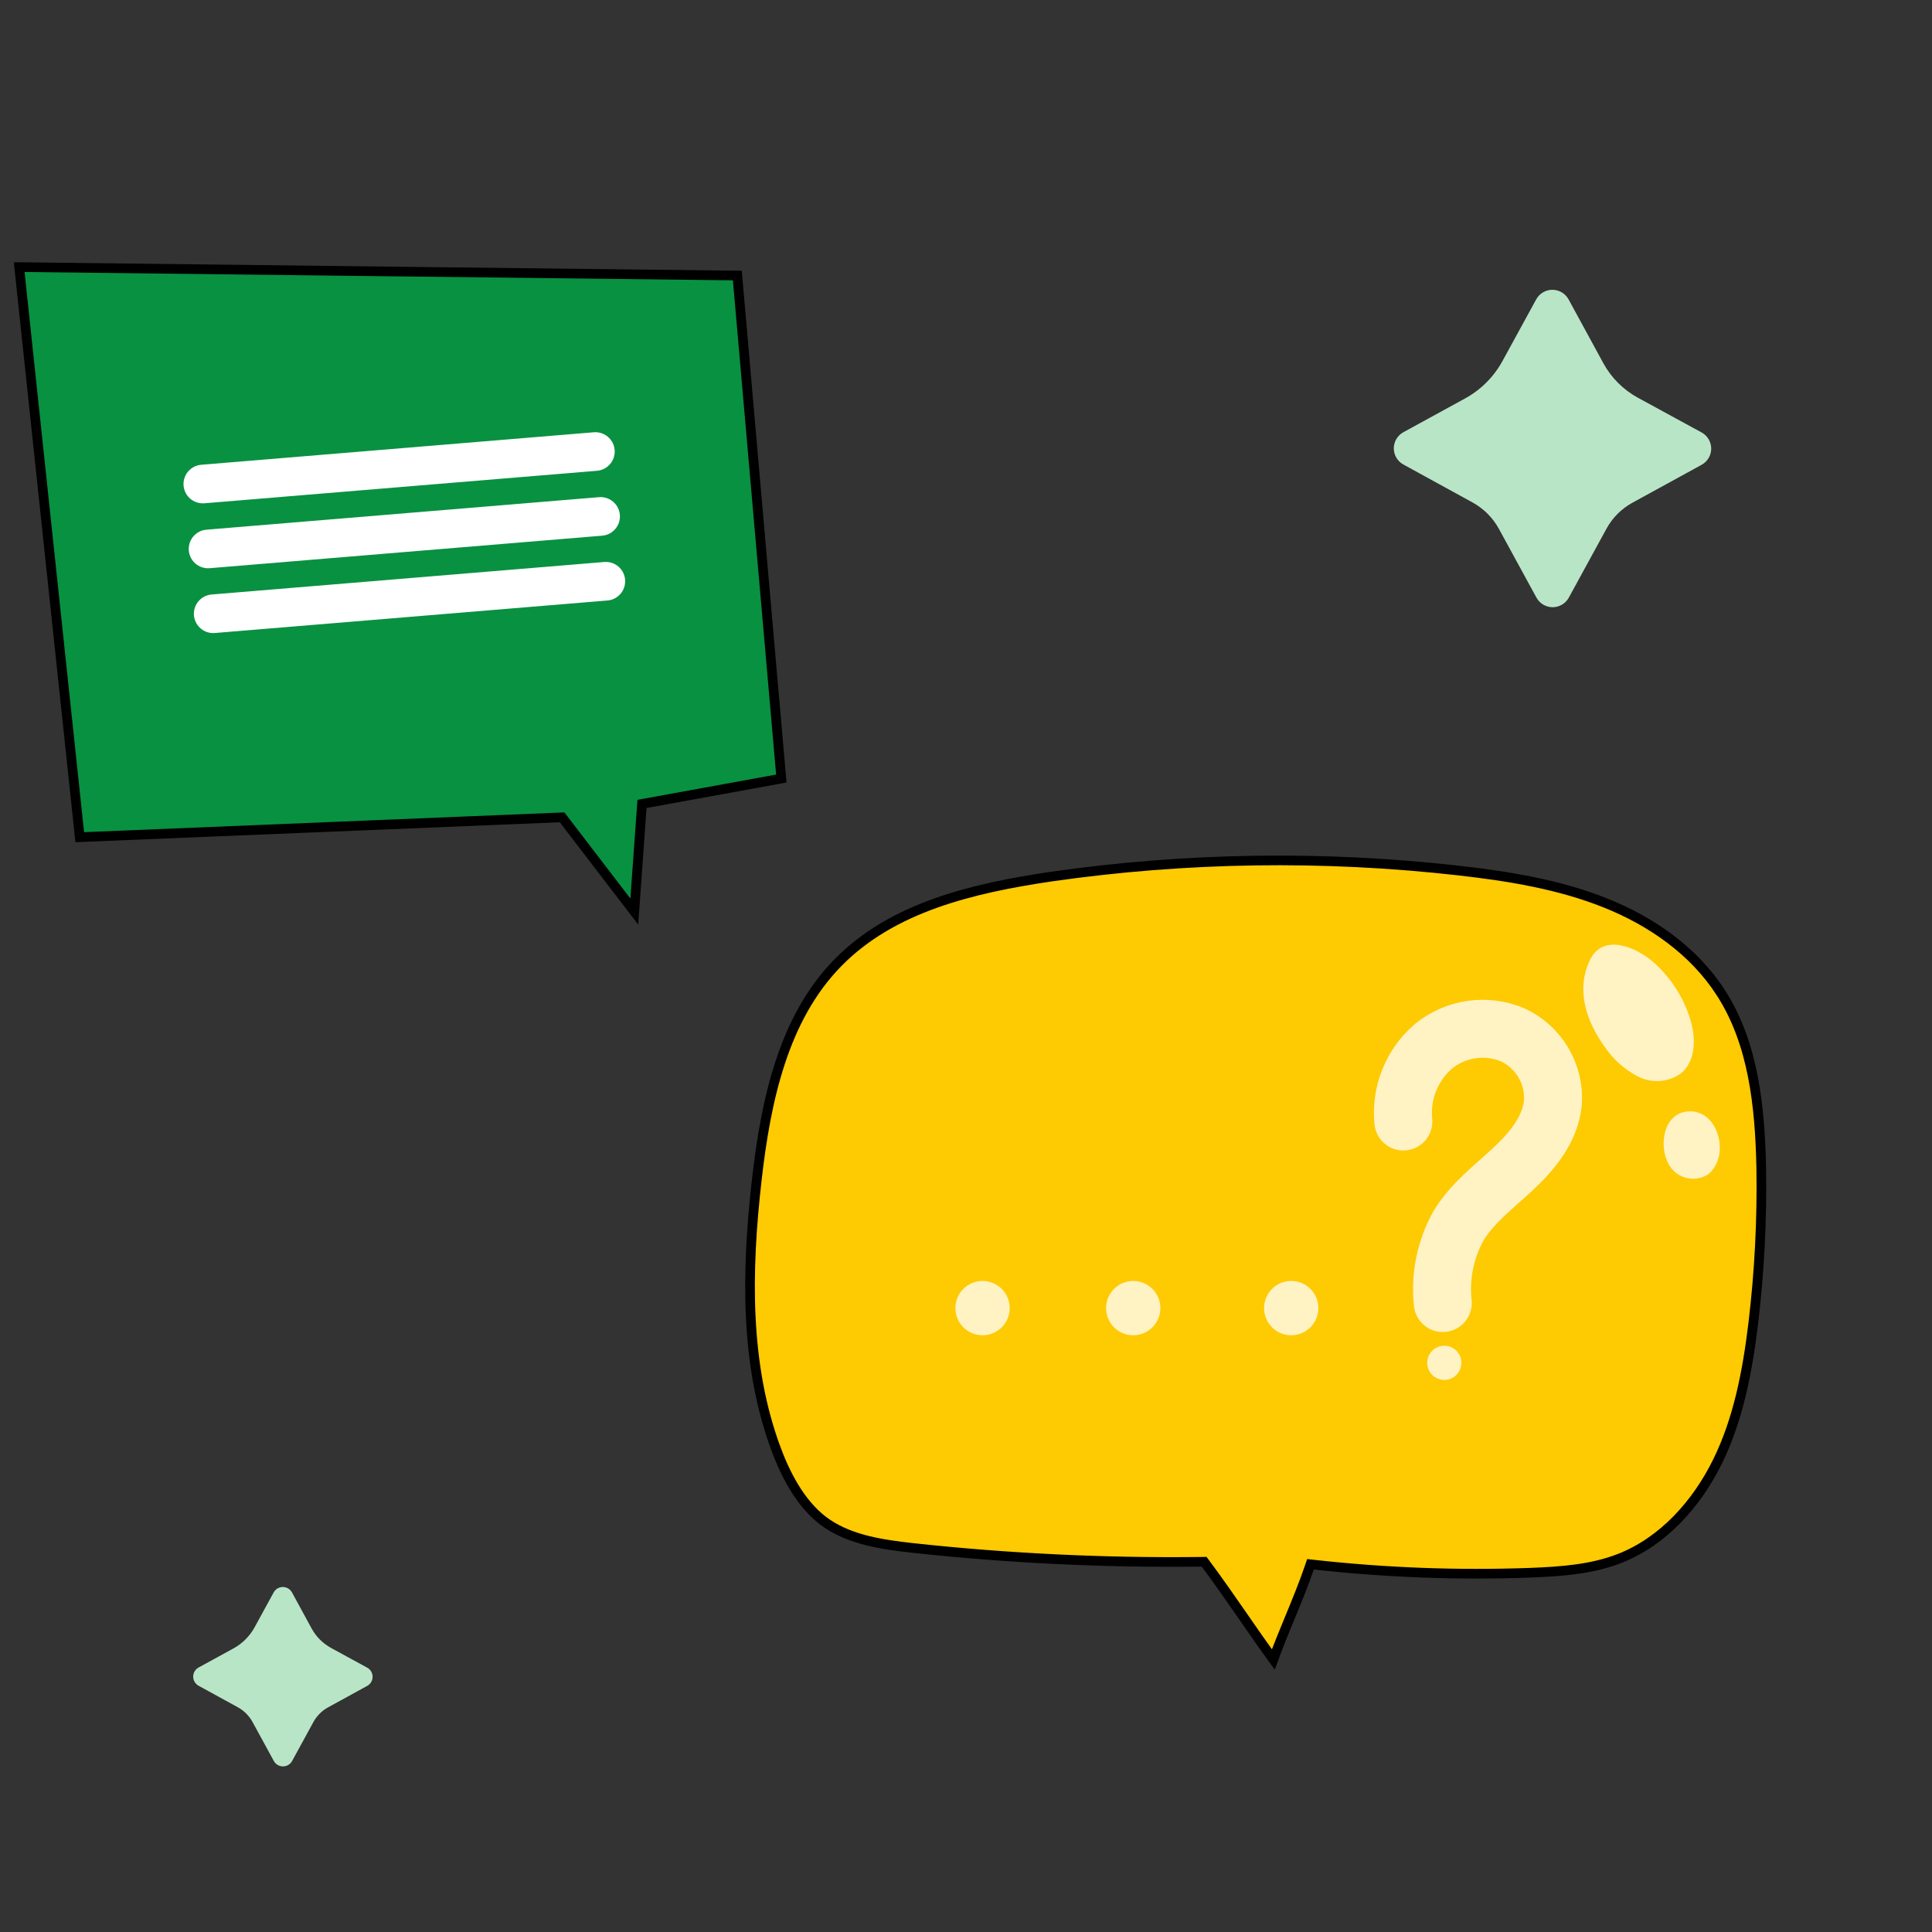
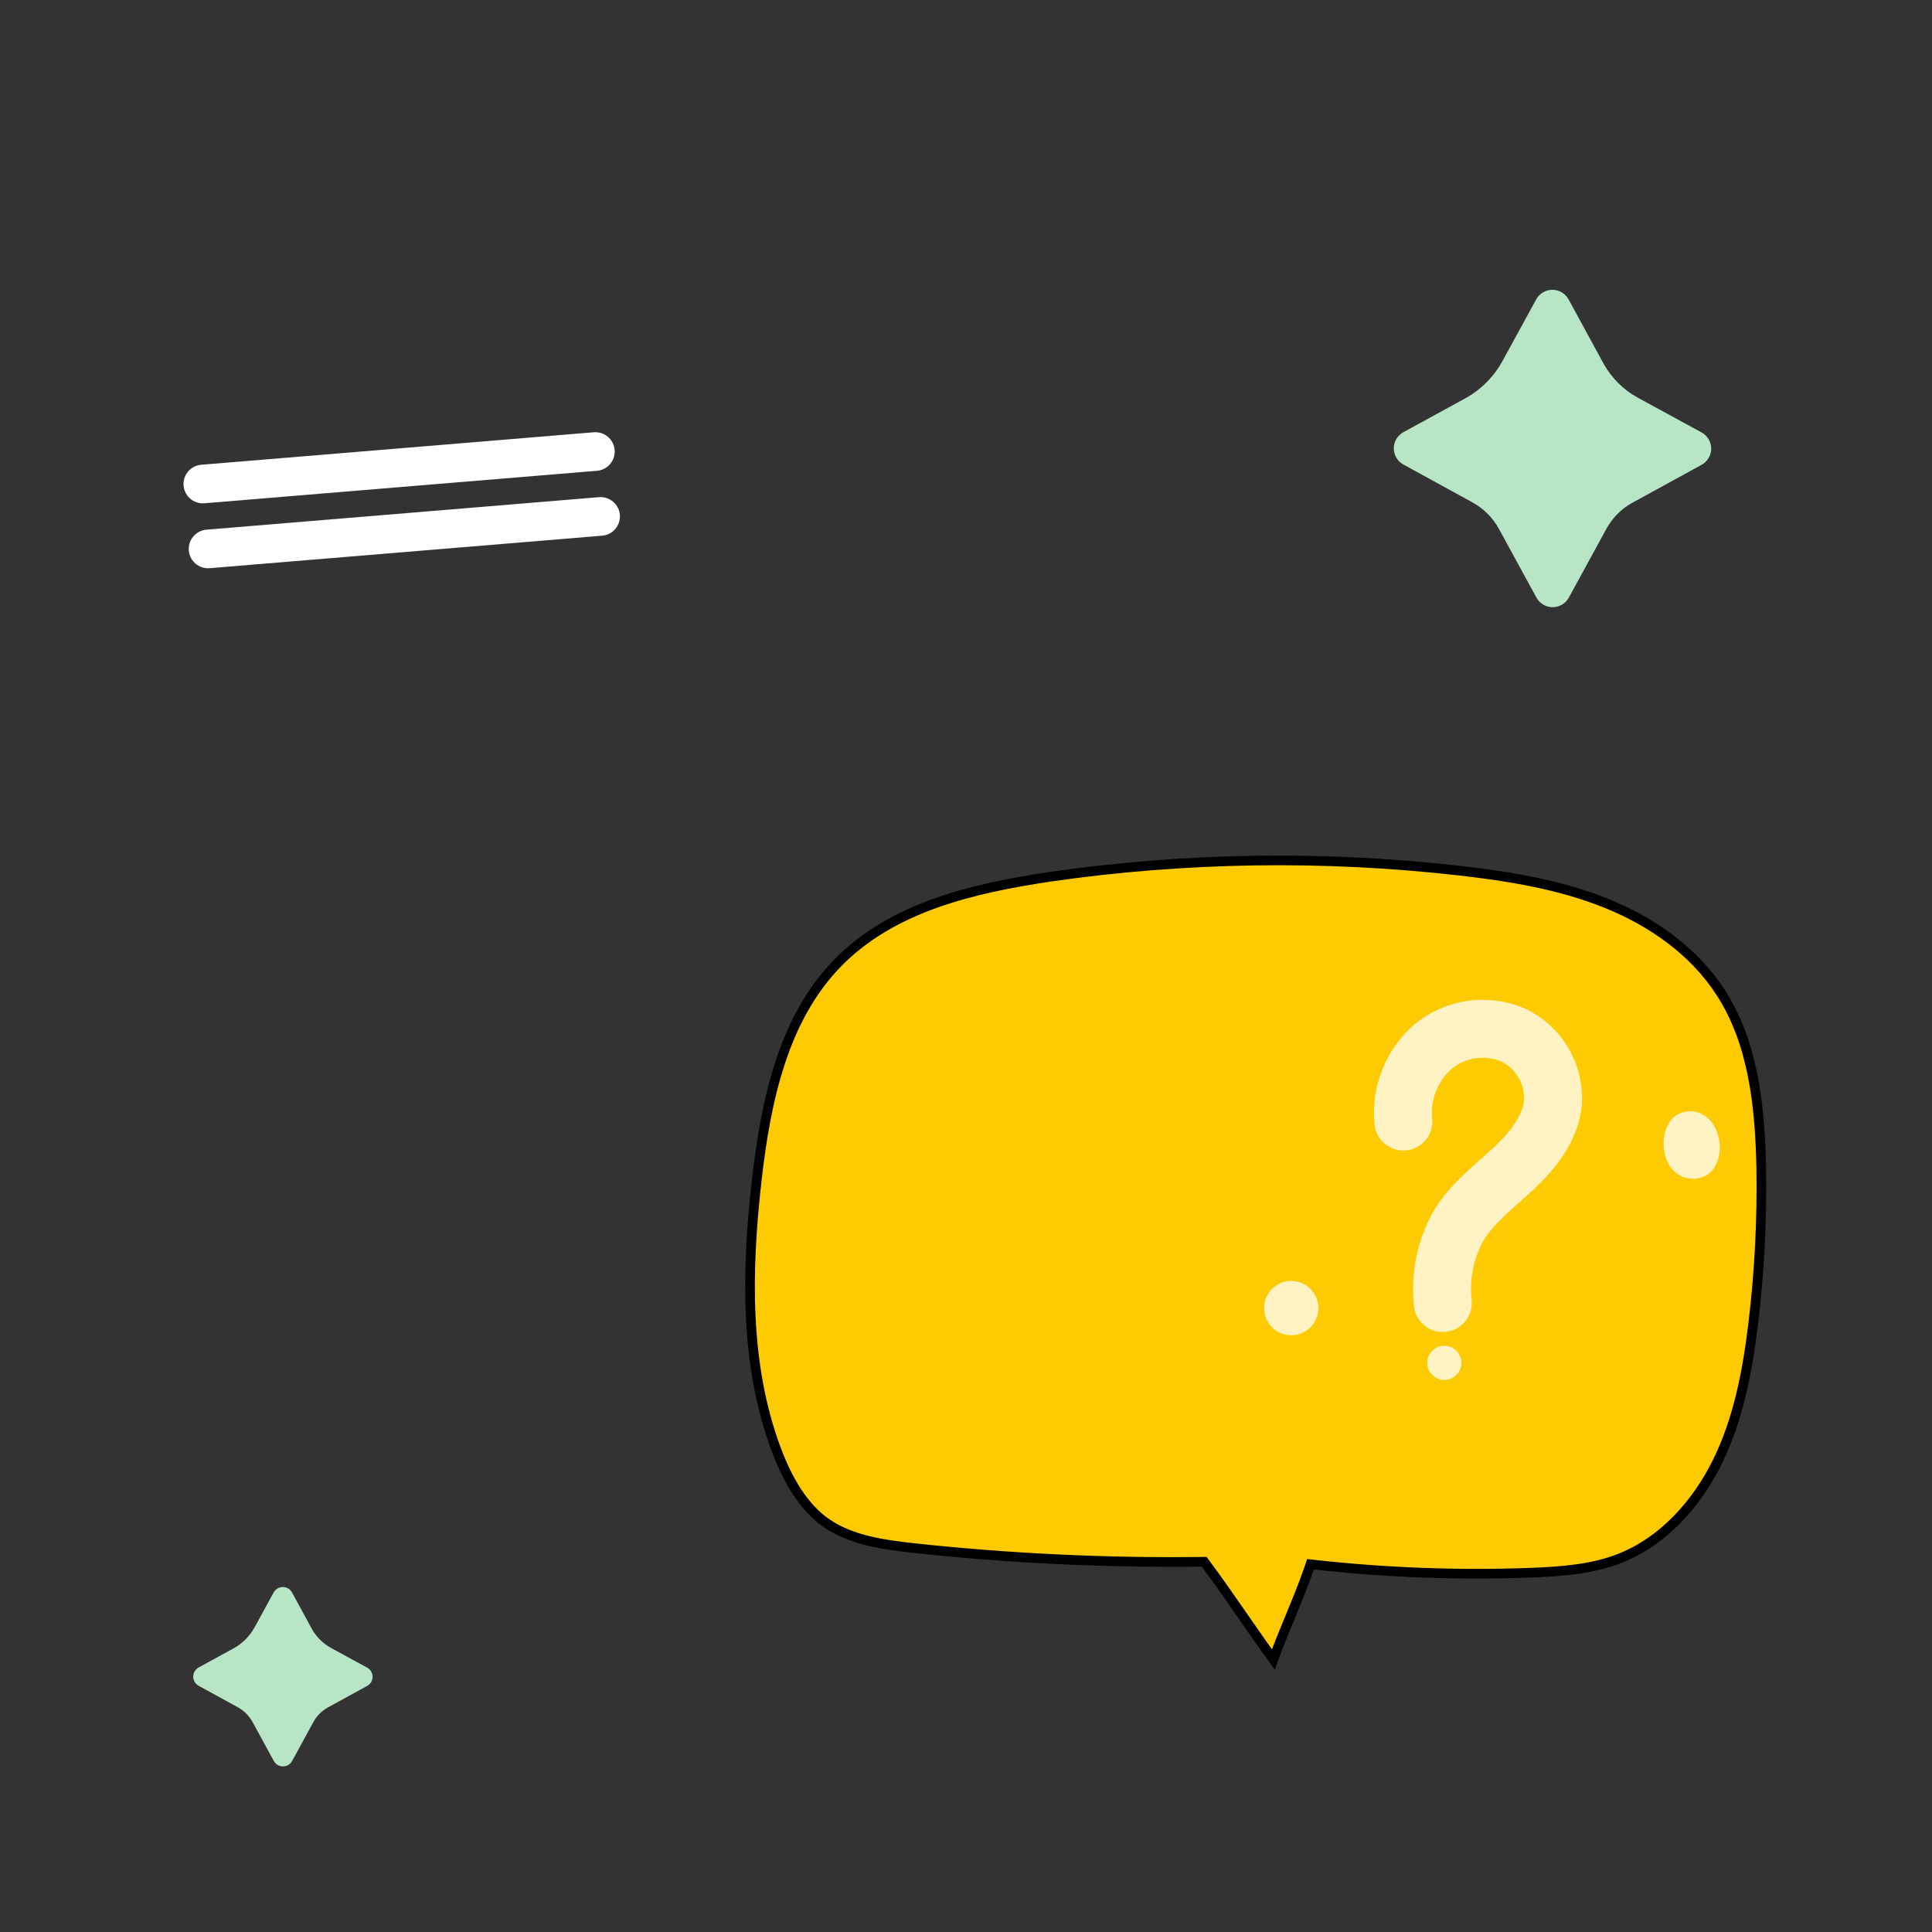
<svg xmlns="http://www.w3.org/2000/svg" width="100" height="100" viewBox="0 0 100 100" fill="none">
  <rect x="0" y="0" width="100" height="100" fill="#333333" stroke="none" />
  <path d="M84.769 20.582L88.075 22.384C88.225 22.466 88.35 22.587 88.438 22.734C88.525 22.881 88.572 23.05 88.572 23.221C88.572 23.392 88.525 23.56 88.438 23.707C88.35 23.855 88.225 23.976 88.075 24.058L84.481 26.028C83.925 26.335 83.466 26.794 83.159 27.351L81.202 30.932C81.12 31.082 80.998 31.208 80.851 31.295C80.704 31.383 80.535 31.429 80.364 31.429C80.193 31.429 80.024 31.383 79.877 31.295C79.73 31.208 79.608 31.082 79.526 30.932L77.582 27.371C77.265 26.793 76.789 26.318 76.21 26.002L72.64 24.044C72.49 23.962 72.364 23.841 72.277 23.694C72.189 23.547 72.143 23.379 72.143 23.208C72.143 23.036 72.189 22.868 72.277 22.721C72.364 22.574 72.49 22.453 72.64 22.371L75.83 20.625C76.648 20.178 77.32 19.505 77.767 18.688L79.513 15.497C79.595 15.346 79.716 15.221 79.864 15.133C80.011 15.046 80.179 15 80.351 15C80.522 15 80.69 15.046 80.838 15.133C80.985 15.221 81.106 15.346 81.189 15.497L82.99 18.803C83.402 19.554 84.019 20.171 84.769 20.582Z" fill="#B9E5C7" />
  <path d="M17.136 85.298L19.005 86.317C19.09 86.363 19.161 86.431 19.21 86.514C19.26 86.598 19.286 86.693 19.286 86.789C19.286 86.886 19.26 86.981 19.21 87.064C19.161 87.148 19.09 87.216 19.005 87.262L16.974 88.376C16.659 88.55 16.4 88.809 16.226 89.124L15.12 91.148C15.074 91.233 15.005 91.304 14.922 91.353C14.838 91.403 14.743 91.428 14.647 91.428C14.55 91.428 14.455 91.403 14.371 91.353C14.288 91.304 14.22 91.233 14.173 91.148L13.074 89.135C12.895 88.808 12.626 88.54 12.299 88.361L10.281 87.255C10.196 87.209 10.125 87.14 10.076 87.057C10.026 86.974 10 86.879 10 86.782C10 86.685 10.026 86.59 10.076 86.507C10.125 86.424 10.196 86.355 10.281 86.309L12.084 85.322C12.546 85.069 12.926 84.689 13.179 84.227L14.165 82.424C14.212 82.339 14.28 82.268 14.364 82.218C14.447 82.169 14.542 82.143 14.639 82.143C14.736 82.143 14.831 82.169 14.914 82.218C14.998 82.268 15.066 82.339 15.113 82.424L16.131 84.293C16.363 84.717 16.712 85.066 17.136 85.298Z" fill="#B9E5C7" />
  <g clip-path="url(#clip0_10717_10577)">
    <path d="M62.403 80.939L62.326 80.836L62.199 80.838C57.198 80.9 52.197 80.66 47.225 80.12C45.65 79.945 44.074 79.706 42.826 78.871C41.587 78.042 40.745 76.547 40.182 75.036L40.181 75.036C38.54 70.646 38.634 65.791 39.169 61.084L39.169 61.084C39.634 56.982 40.535 52.726 43.361 49.839C46.186 46.95 50.337 45.98 54.381 45.377C61.385 44.371 68.488 44.266 75.519 45.062C78.112 45.357 80.696 45.778 83.092 46.735C85.486 47.69 87.678 49.226 89.056 51.363L89.057 51.364C90.757 53.983 91.095 57.26 91.162 60.45C91.206 63.14 91.068 65.83 90.748 68.501C90.445 70.989 89.979 73.45 88.901 75.645C87.822 77.841 86.078 79.79 83.825 80.668L83.825 80.668C82.388 81.229 80.81 81.341 79.217 81.404C75.483 81.54 71.743 81.401 68.029 80.989L67.83 80.967L67.765 81.157C67.475 82.007 67.12 82.867 66.762 83.736L66.76 83.74C66.466 84.455 66.168 85.176 65.907 85.894C65.37 85.154 64.862 84.421 64.353 83.686L64.301 83.611C63.687 82.725 63.071 81.837 62.403 80.939Z" fill="#FECA01" stroke="black" stroke-width="0.5" />
-     <path d="M50.856 69.113C51.632 69.113 52.262 68.484 52.262 67.707C52.262 66.931 51.632 66.301 50.856 66.301C50.08 66.301 49.451 66.931 49.451 67.707C49.451 68.484 50.08 69.113 50.856 69.113Z" fill="#FFF3C4" />
-     <path d="M60.061 67.707C60.061 67.985 59.978 68.257 59.824 68.488C59.67 68.719 59.45 68.9 59.193 69.006C58.937 69.112 58.654 69.14 58.382 69.086C58.109 69.032 57.859 68.898 57.662 68.701C57.465 68.505 57.332 68.254 57.278 67.981C57.223 67.709 57.251 67.426 57.358 67.169C57.464 66.912 57.644 66.693 57.875 66.538C58.106 66.384 58.378 66.301 58.656 66.301C59.028 66.301 59.386 66.449 59.649 66.713C59.913 66.977 60.061 67.334 60.061 67.707Z" fill="#FFF3C4" />
    <path d="M68.239 67.707C68.239 67.985 68.156 68.257 68.002 68.488C67.847 68.719 67.628 68.9 67.371 69.006C67.114 69.112 66.832 69.14 66.559 69.086C66.287 69.032 66.036 68.898 65.84 68.701C65.643 68.505 65.509 68.254 65.455 67.981C65.401 67.709 65.429 67.426 65.535 67.169C65.641 66.912 65.822 66.693 66.053 66.538C66.284 66.384 66.555 66.301 66.833 66.301C67.206 66.301 67.564 66.449 67.827 66.713C68.091 66.977 68.239 67.334 68.239 67.707Z" fill="#FFF3C4" />
    <path d="M72.637 58.049C72.565 57.322 72.669 56.589 72.94 55.912C73.212 55.234 73.642 54.632 74.196 54.156C74.762 53.694 75.443 53.395 76.166 53.291C76.889 53.186 77.626 53.281 78.299 53.565C78.961 53.872 79.514 54.373 79.885 55.002C80.256 55.63 80.428 56.356 80.378 57.084C80.245 58.44 79.314 59.58 78.32 60.503C77.326 61.426 76.212 62.271 75.51 63.415C74.819 64.638 74.528 66.048 74.678 67.445" stroke="#FFF3C4" stroke-width="3" stroke-linecap="round" stroke-linejoin="round" />
    <path d="M75.643 70.54C75.643 70.715 75.591 70.887 75.493 71.032C75.396 71.178 75.257 71.292 75.095 71.359C74.933 71.426 74.755 71.443 74.583 71.408C74.411 71.374 74.253 71.289 74.129 71.165C74.006 71.04 73.922 70.882 73.888 70.71C73.854 70.538 73.873 70.36 73.94 70.198C74.008 70.036 74.122 69.898 74.268 69.801C74.414 69.704 74.586 69.653 74.761 69.654C74.995 69.655 75.22 69.749 75.385 69.915C75.55 70.081 75.643 70.305 75.643 70.54Z" fill="#FFF3C4" />
-     <path d="M83.03 54.143C83.469 54.805 84.066 55.346 84.768 55.715C85.121 55.898 85.517 55.98 85.913 55.951C86.31 55.923 86.69 55.785 87.013 55.553C87.778 54.913 87.782 53.744 87.499 52.8C87.153 51.646 86.492 50.612 85.591 49.813C84.693 49.019 82.985 48.291 82.303 49.676C81.55 51.223 82.107 52.846 83.03 54.143Z" fill="#FFF3C4" />
    <path d="M86.564 60.532C86.796 60.792 87.113 60.958 87.458 61.001C87.803 61.044 88.152 60.96 88.439 60.765C88.594 60.634 88.72 60.473 88.809 60.291C89.375 59.26 88.76 57.404 87.35 57.529C85.941 57.654 85.812 59.7 86.564 60.532Z" fill="#FFF3C4" />
  </g>
  <g clip-path="url(#clip1_10717_10577)">
-     <path d="M33.216 41.805L32.831 47.182L29.173 42.408L29.094 42.305L28.964 42.31L4.128 43.332L0.993 13.825L38.164 14.262L40.441 40.297L33.42 41.577L33.23 41.611L33.216 41.805Z" fill="#089141" stroke="black" stroke-width="0.5" />
    <path d="M10.498 25.053L30.817 23.371" stroke="white" stroke-width="2" stroke-linecap="round" stroke-linejoin="round" />
    <path d="M10.769 28.413L31.087 26.73" stroke="white" stroke-width="2" stroke-linecap="round" stroke-linejoin="round" />
-     <path d="M11.035 31.768L31.358 30.085" stroke="white" stroke-width="2" stroke-linecap="round" stroke-linejoin="round" />
  </g>
  <defs>
    <clipPath id="clip0_10717_10577">
      <rect width="52.857" height="42.143" fill="white" transform="translate(38.571 44.286)" />
    </clipPath>
    <clipPath id="clip1_10717_10577">
      <rect width="40" height="34.286" fill="white" transform="translate(0.714 13.572)" />
    </clipPath>
  </defs>
</svg>